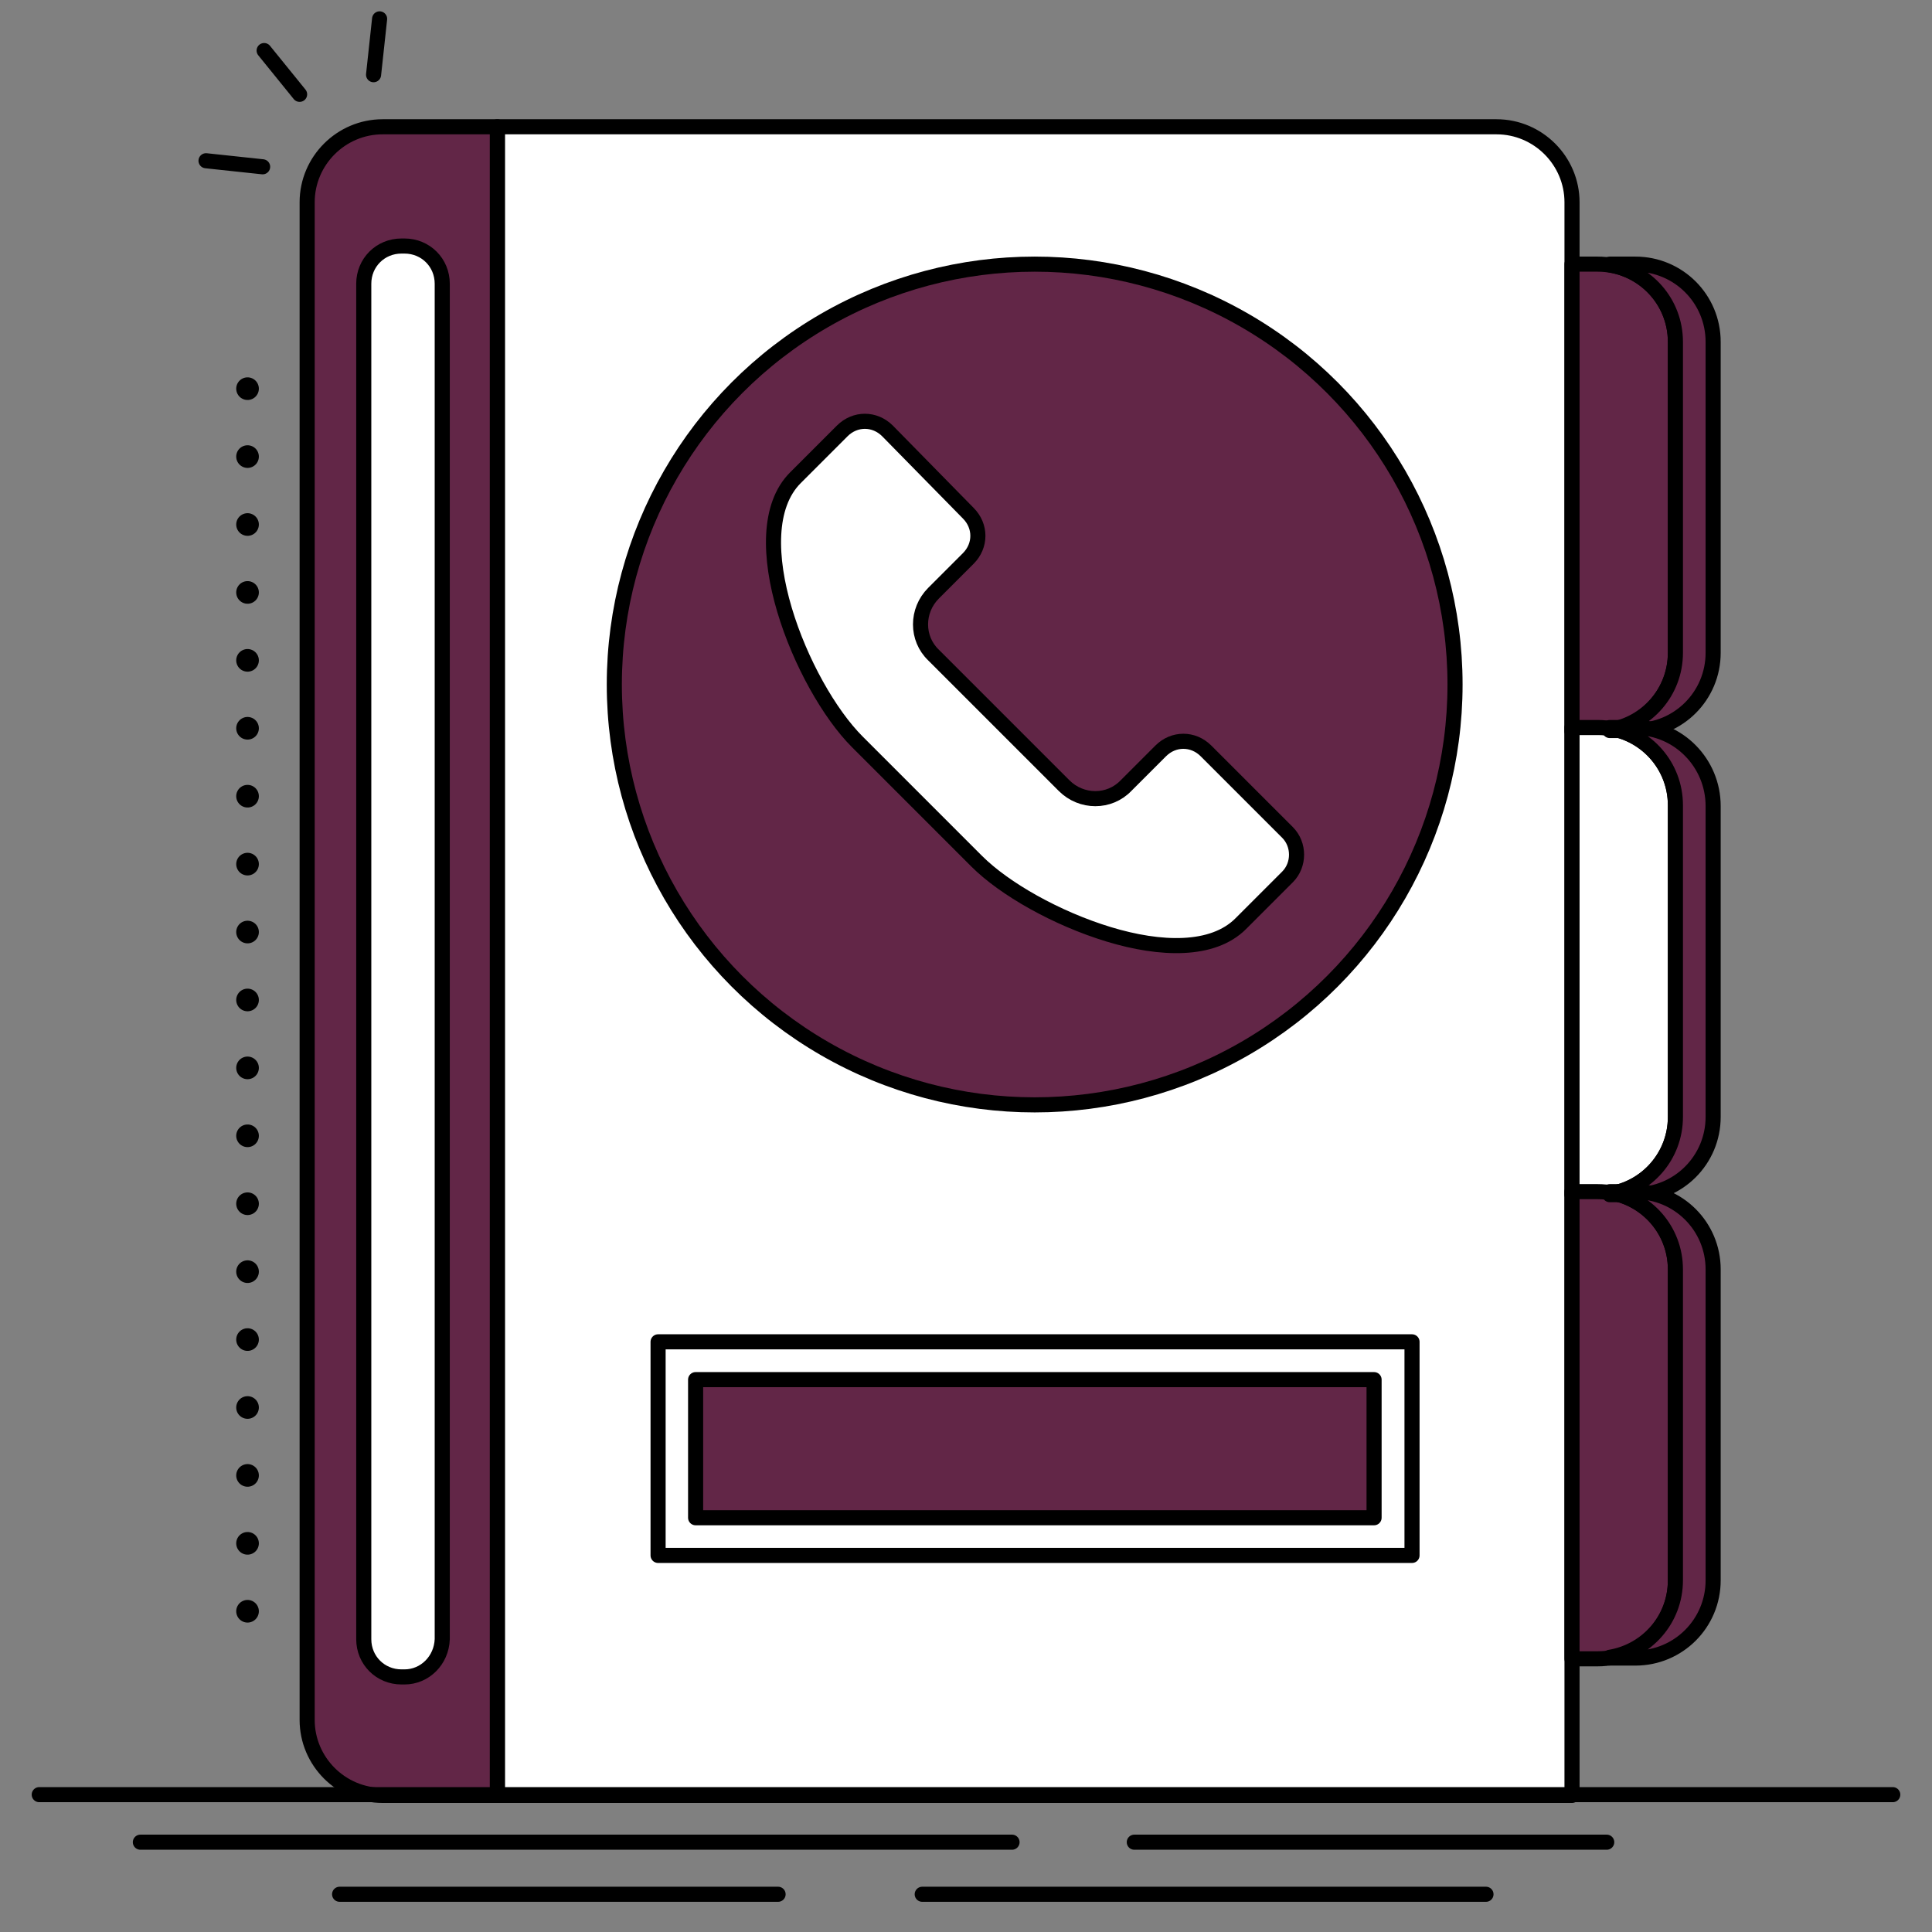
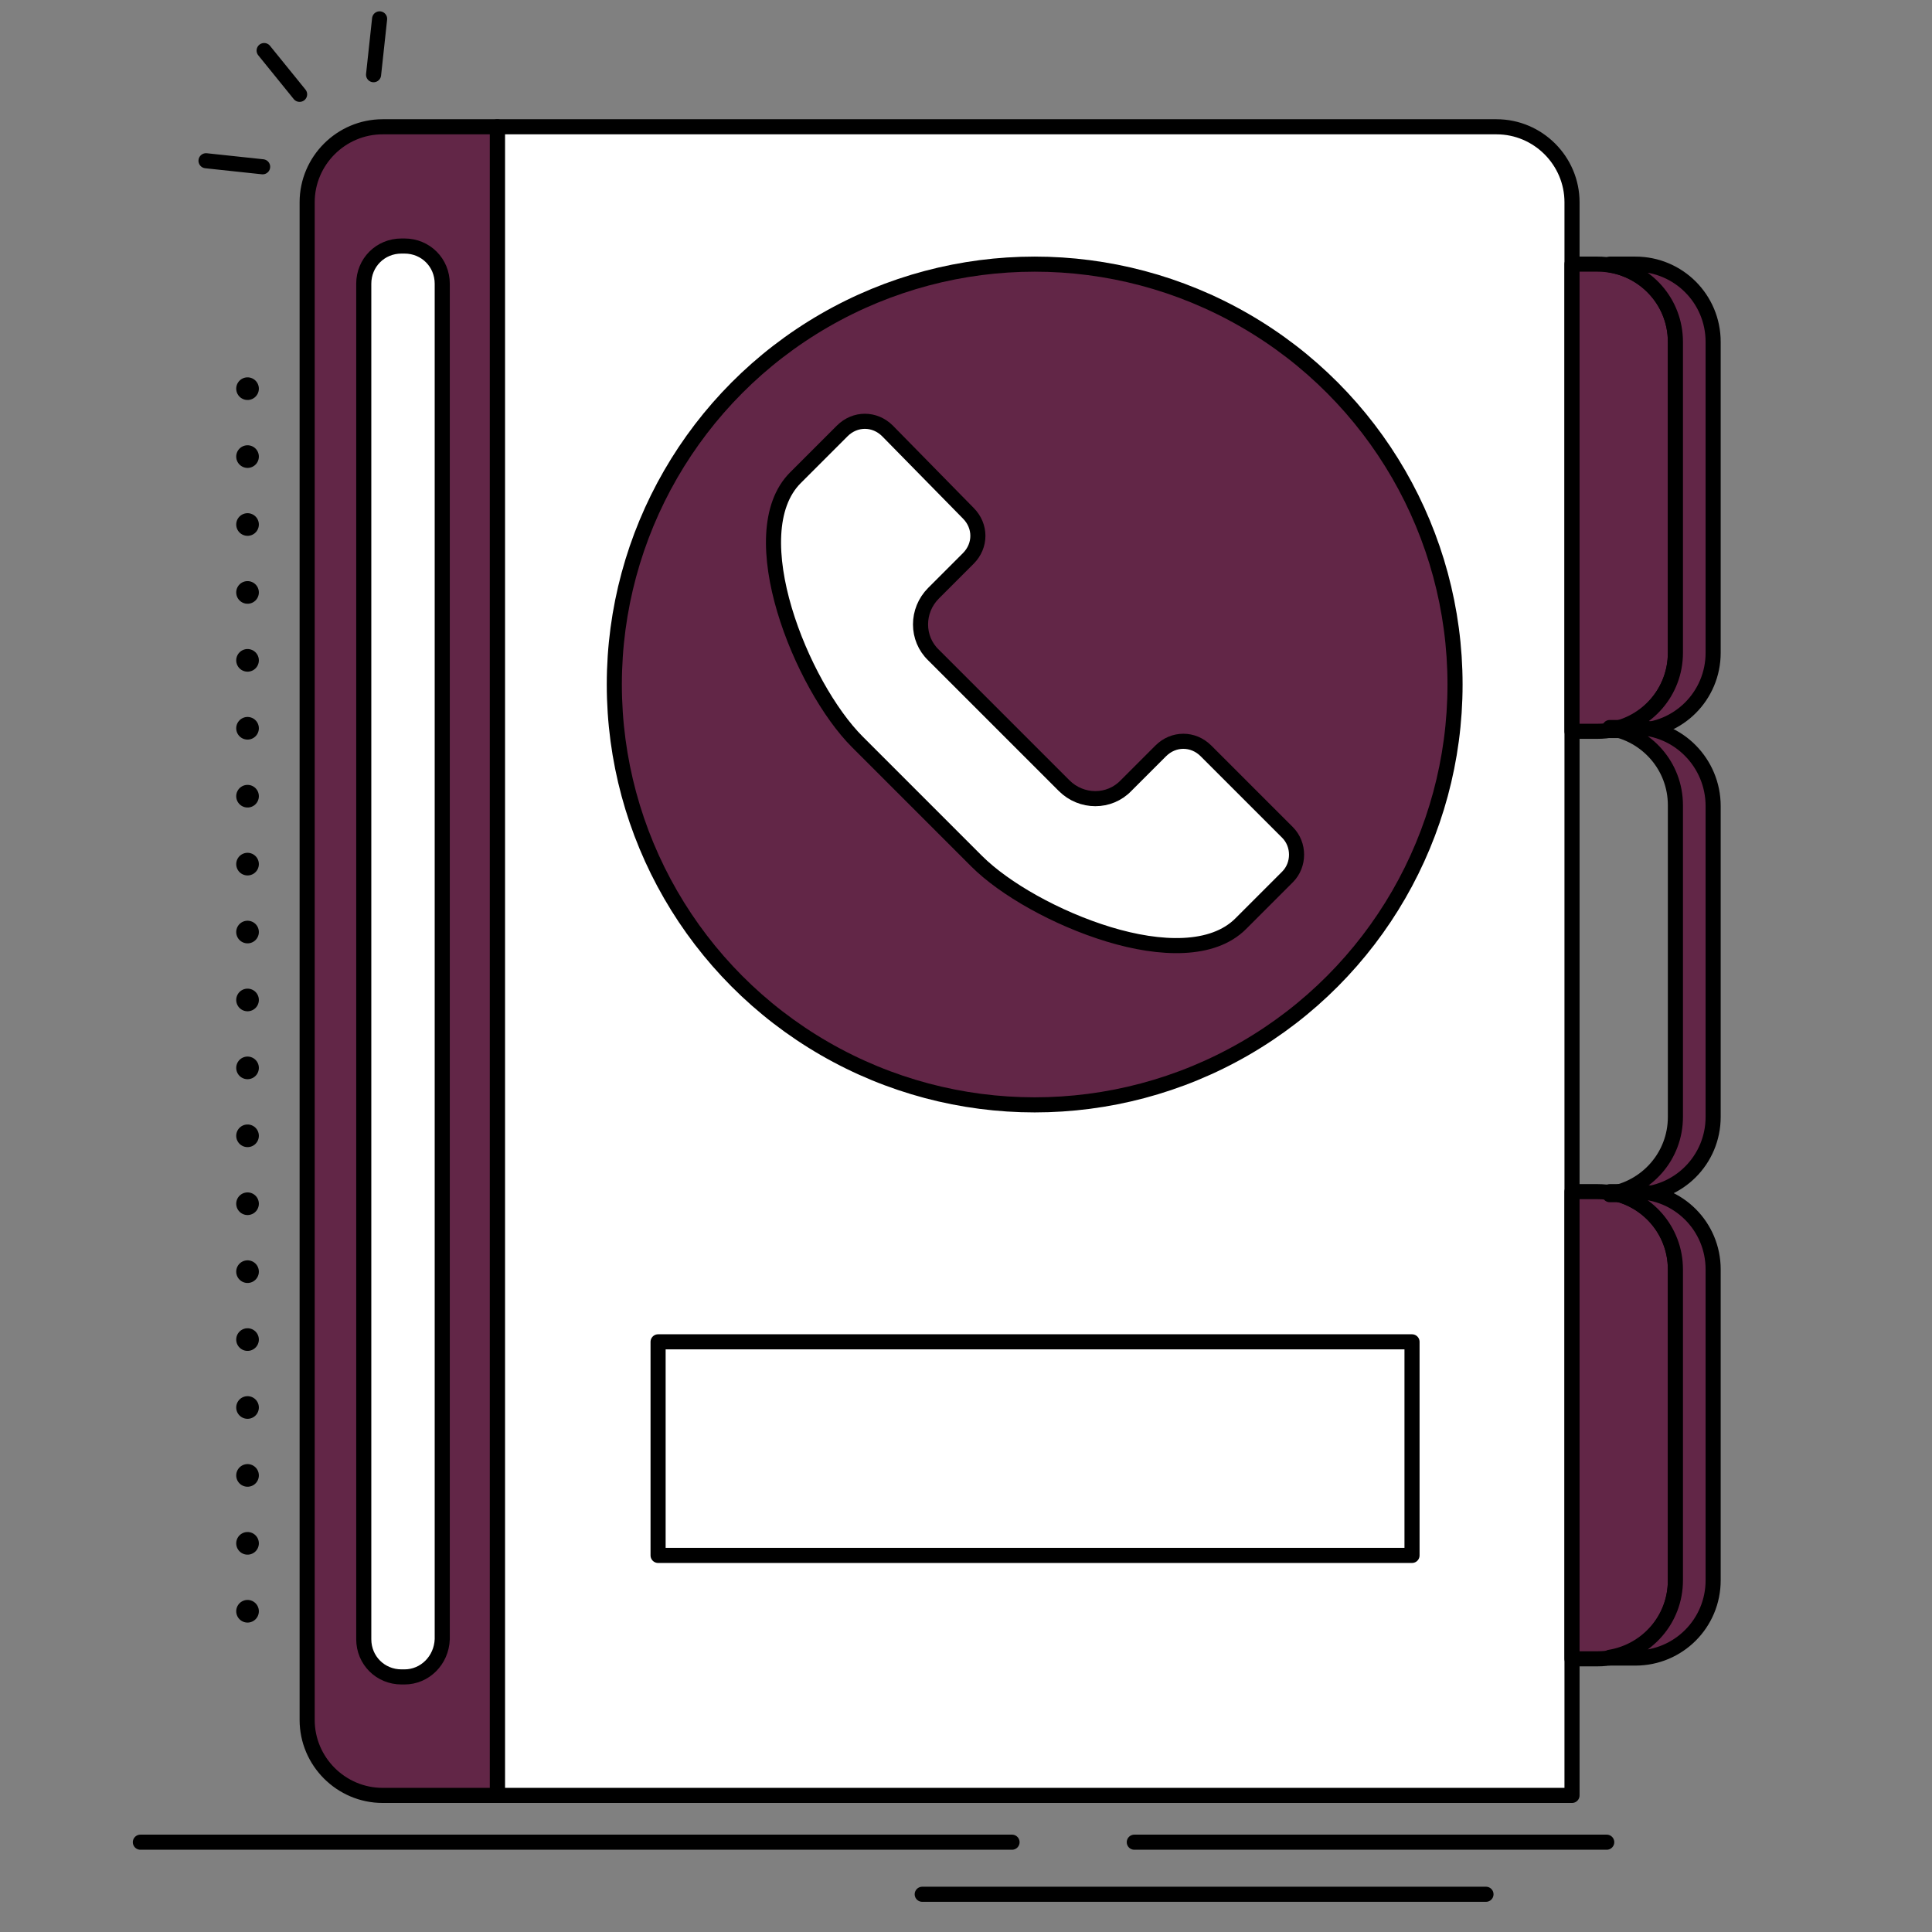
<svg xmlns="http://www.w3.org/2000/svg" version="1.1" id="Layer_1" x="0px" y="0px" viewBox="0 0 256 256" style="enable-background:new 0 0 256 256;" xml:space="preserve">
  <rect x="0" y="0" width="256" height="256" fill="#808080" stroke="none" />
  <style type="text/css">
	.st0{display:none;opacity:0.3;}
	.st1{display:inline;fill:#622647;}
	.st2{fill:#FFFFFF;stroke:#000000;stroke-width:2;stroke-linecap:round;stroke-linejoin:round;stroke-miterlimit:10;}
	.st3{fill:#622647;stroke:#000000;stroke-width:2;stroke-linecap:round;stroke-linejoin:round;stroke-miterlimit:10;}
	.st4{fill:#622647;stroke:#000000;stroke-width:2;stroke-linecap:round;stroke-linejoin:round;stroke-miterlimit:10;}
	.st5{fill:none;stroke:#000000;stroke-width:2;stroke-linecap:round;stroke-linejoin:round;stroke-miterlimit:10;}
	
		.st6{fill:none;stroke:#000000;stroke-width:3;stroke-linecap:round;stroke-linejoin:round;stroke-miterlimit:10;stroke-dasharray:0,9;}
</style>
  <g class="st0">
    <path class="st1" d="M252-24H4v-248h248V-24z M252,4H4v248h248V4z M252,280H4v248h248V280z M252,556H4v248h248V556z M528-272H280   v248h248V-272z M528,4H280v248h248V4z M528,280H280v248h248V280z M528,556H280v248h248V556z M804-272H556v248h248V-272z M804,4H556   v248h248V4z M804,280H556v248h248V280z M804,556H556v248h248V556z M1080-272H832v248h248V-272z M1080,4H832v248h248V4z M1080,280   H832v248h248V280z M1080,556H832v248h248V556z M1356-272h-248v248h248V-272z M1356,4h-248v248h248V4z M1356,280h-248v248h248V280z    M1356,556h-248v248h248V556z" />
  </g>
  <g>
    <g>
      <path class="st2" d="M208.3,237.9H65.9V16.8h132.4c5.5,0,10,4.5,10,10V237.9z" />
      <path class="st3" d="M65.9,237.9H50.7c-5.5,0-10-4.5-10-10V26.8c0-5.5,4.5-10,10-10h15.2V237.9z" />
      <g>
        <path class="st3" d="M211.7,96.9h-3.4V35h3.4c5.7,0,10.3,4.6,10.3,10.3v41.2C222,92.2,217.4,96.9,211.7,96.9z" />
-         <path class="st2" d="M211.7,158.3h-3.4V96.4h3.4c5.7,0,10.3,4.6,10.3,10.3V148C222,153.7,217.4,158.3,211.7,158.3z" />
        <path class="st3" d="M211.7,219.8h-3.4v-61.9h3.4c5.7,0,10.3,4.6,10.3,10.3v41.2C222,215.2,217.4,219.8,211.7,219.8z" />
      </g>
      <g>
        <path class="st4" d="M216.7,35h-3.4v0.1c4.9,0.8,8.7,5,8.7,10.2v41.2c0,5.2-3.8,9.4-8.7,10.2v0.1h3.4c5.7,0,10.3-4.6,10.3-10.3     V45.3C227,39.6,222.4,35,216.7,35z" />
        <path class="st4" d="M216.7,96.4h-3.4v0.1c4.9,0.8,8.7,5,8.7,10.2V148c0,5.2-3.8,9.4-8.7,10.2v0.1h3.4c5.7,0,10.3-4.6,10.3-10.3     v-41.2C227,101.1,222.4,96.4,216.7,96.4z" />
        <path class="st4" d="M216.7,157.9h-3.4v0.1c4.9,0.8,8.7,5,8.7,10.2v41.2c0,5.2-3.8,9.4-8.7,10.2v0.1h3.4     c5.7,0,10.3-4.6,10.3-10.3v-41.2C227,162.5,222.4,157.9,216.7,157.9z" />
      </g>
      <circle class="st3" cx="137.1" cy="90.7" r="55.7" />
      <rect x="87.2" y="177.8" class="st2" width="99.9" height="28.3" />
-       <rect x="128" y="147" transform="matrix(-1.836970e-16 1 -1 -1.836970e-16 329.072 54.809)" class="st3" width="18.3" height="89.9" />
      <path class="st2" d="M170.6,116.2l-6.2,6.2c-3.7,3.7-10.6,3.5-17.5,1.4c-6.9-2.1-13.8-6-17.5-9.7l-15.8-15.8    c-7.4-7.4-15.6-27.6-8.2-35l6.2-6.2c1.7-1.7,4.3-1.7,6,0L128.3,68c1.7,1.7,1.7,4.3,0,6l-4.6,4.6c-2.3,2.3-2.3,6,0,8.2l17.3,17.3    c2.3,2.3,6,2.3,8.2,0l4.6-4.6c1.7-1.7,4.3-1.7,6,0l10.8,10.8C172.2,111.9,172.2,114.6,170.6,116.2z" />
      <g>
        <line class="st5" x1="50.3" y1="2.5" x2="49.5" y2="9.9" />
        <line class="st5" x1="34.8" y1="22.1" x2="27.3" y2="21.3" />
        <line class="st5" x1="39.7" y1="12.5" x2="35" y2="6.7" />
      </g>
      <line class="st6" x1="32.8" y1="51.5" x2="32.8" y2="222.2" />
      <path class="st2" d="M53.6,222.2h-0.4c-2.8,0-5-2.2-5-5V37.6c0-2.8,2.2-5,5-5h0.4c2.8,0,5,2.2,5,5v179.6    C58.5,220,56.3,222.2,53.6,222.2z" />
    </g>
    <g>
-       <line class="st5" x1="5.2" y1="237.8" x2="250.8" y2="237.8" />
      <line class="st5" x1="18.6" y1="244.1" x2="134.1" y2="244.1" />
      <line class="st5" x1="150.3" y1="244.1" x2="212.9" y2="244.1" />
-       <line class="st5" x1="45" y1="251" x2="103.1" y2="251" />
      <line class="st5" x1="122.2" y1="251" x2="196.9" y2="251" />
    </g>
  </g>
</svg>